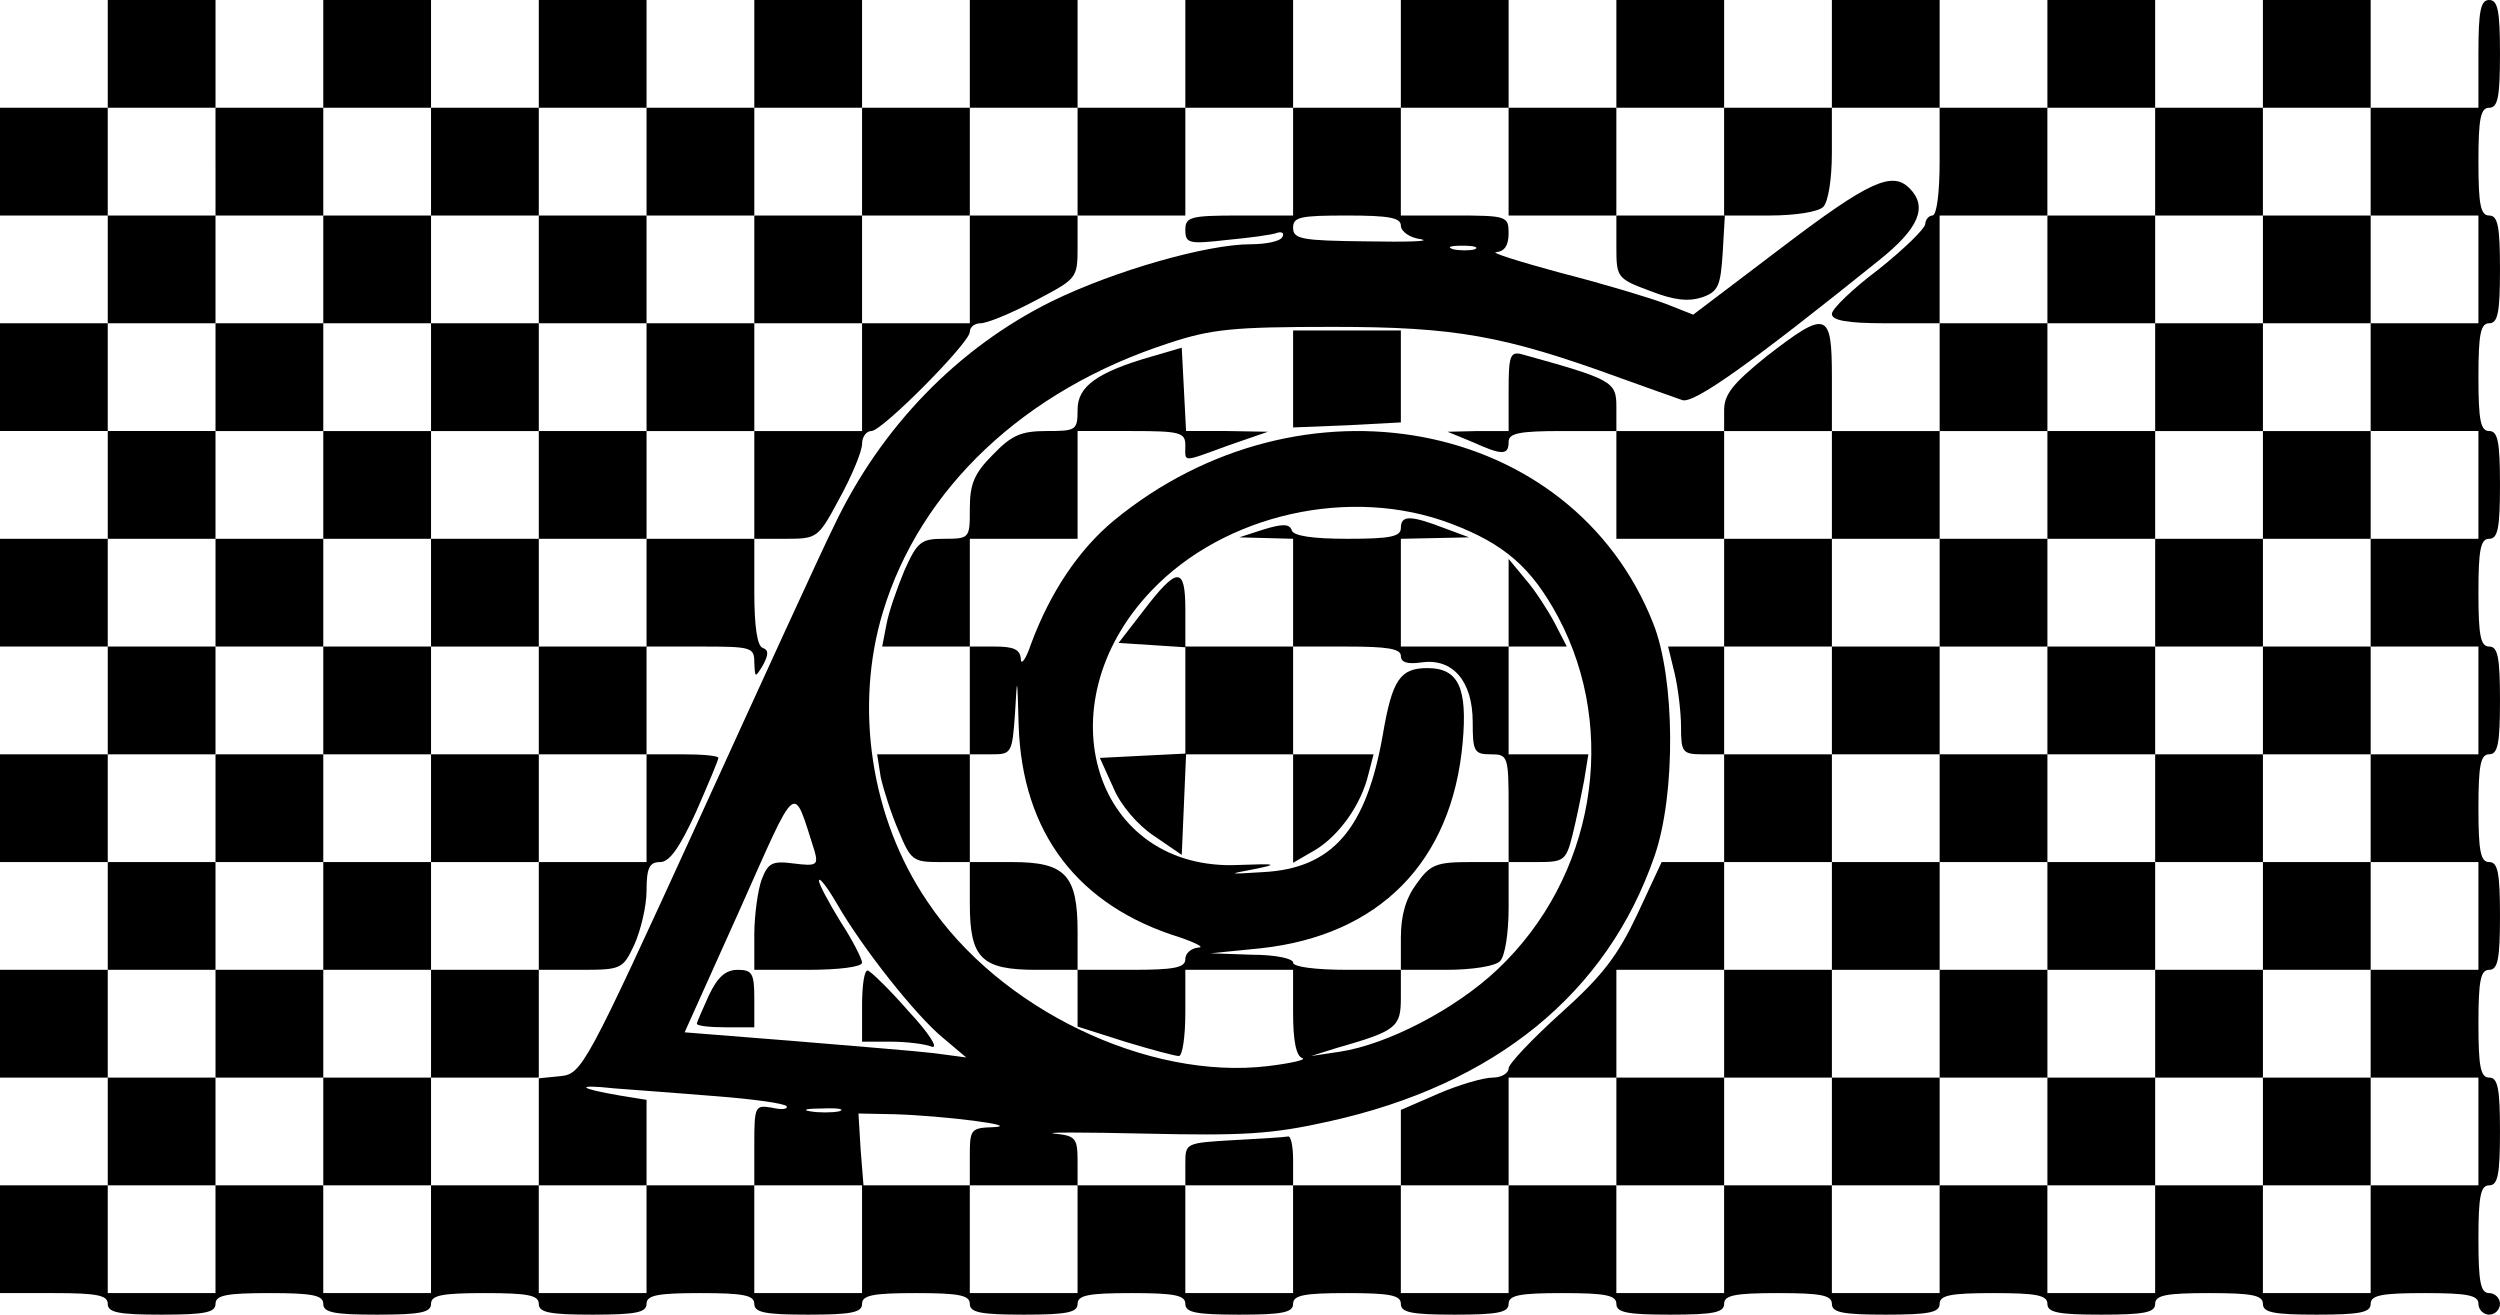
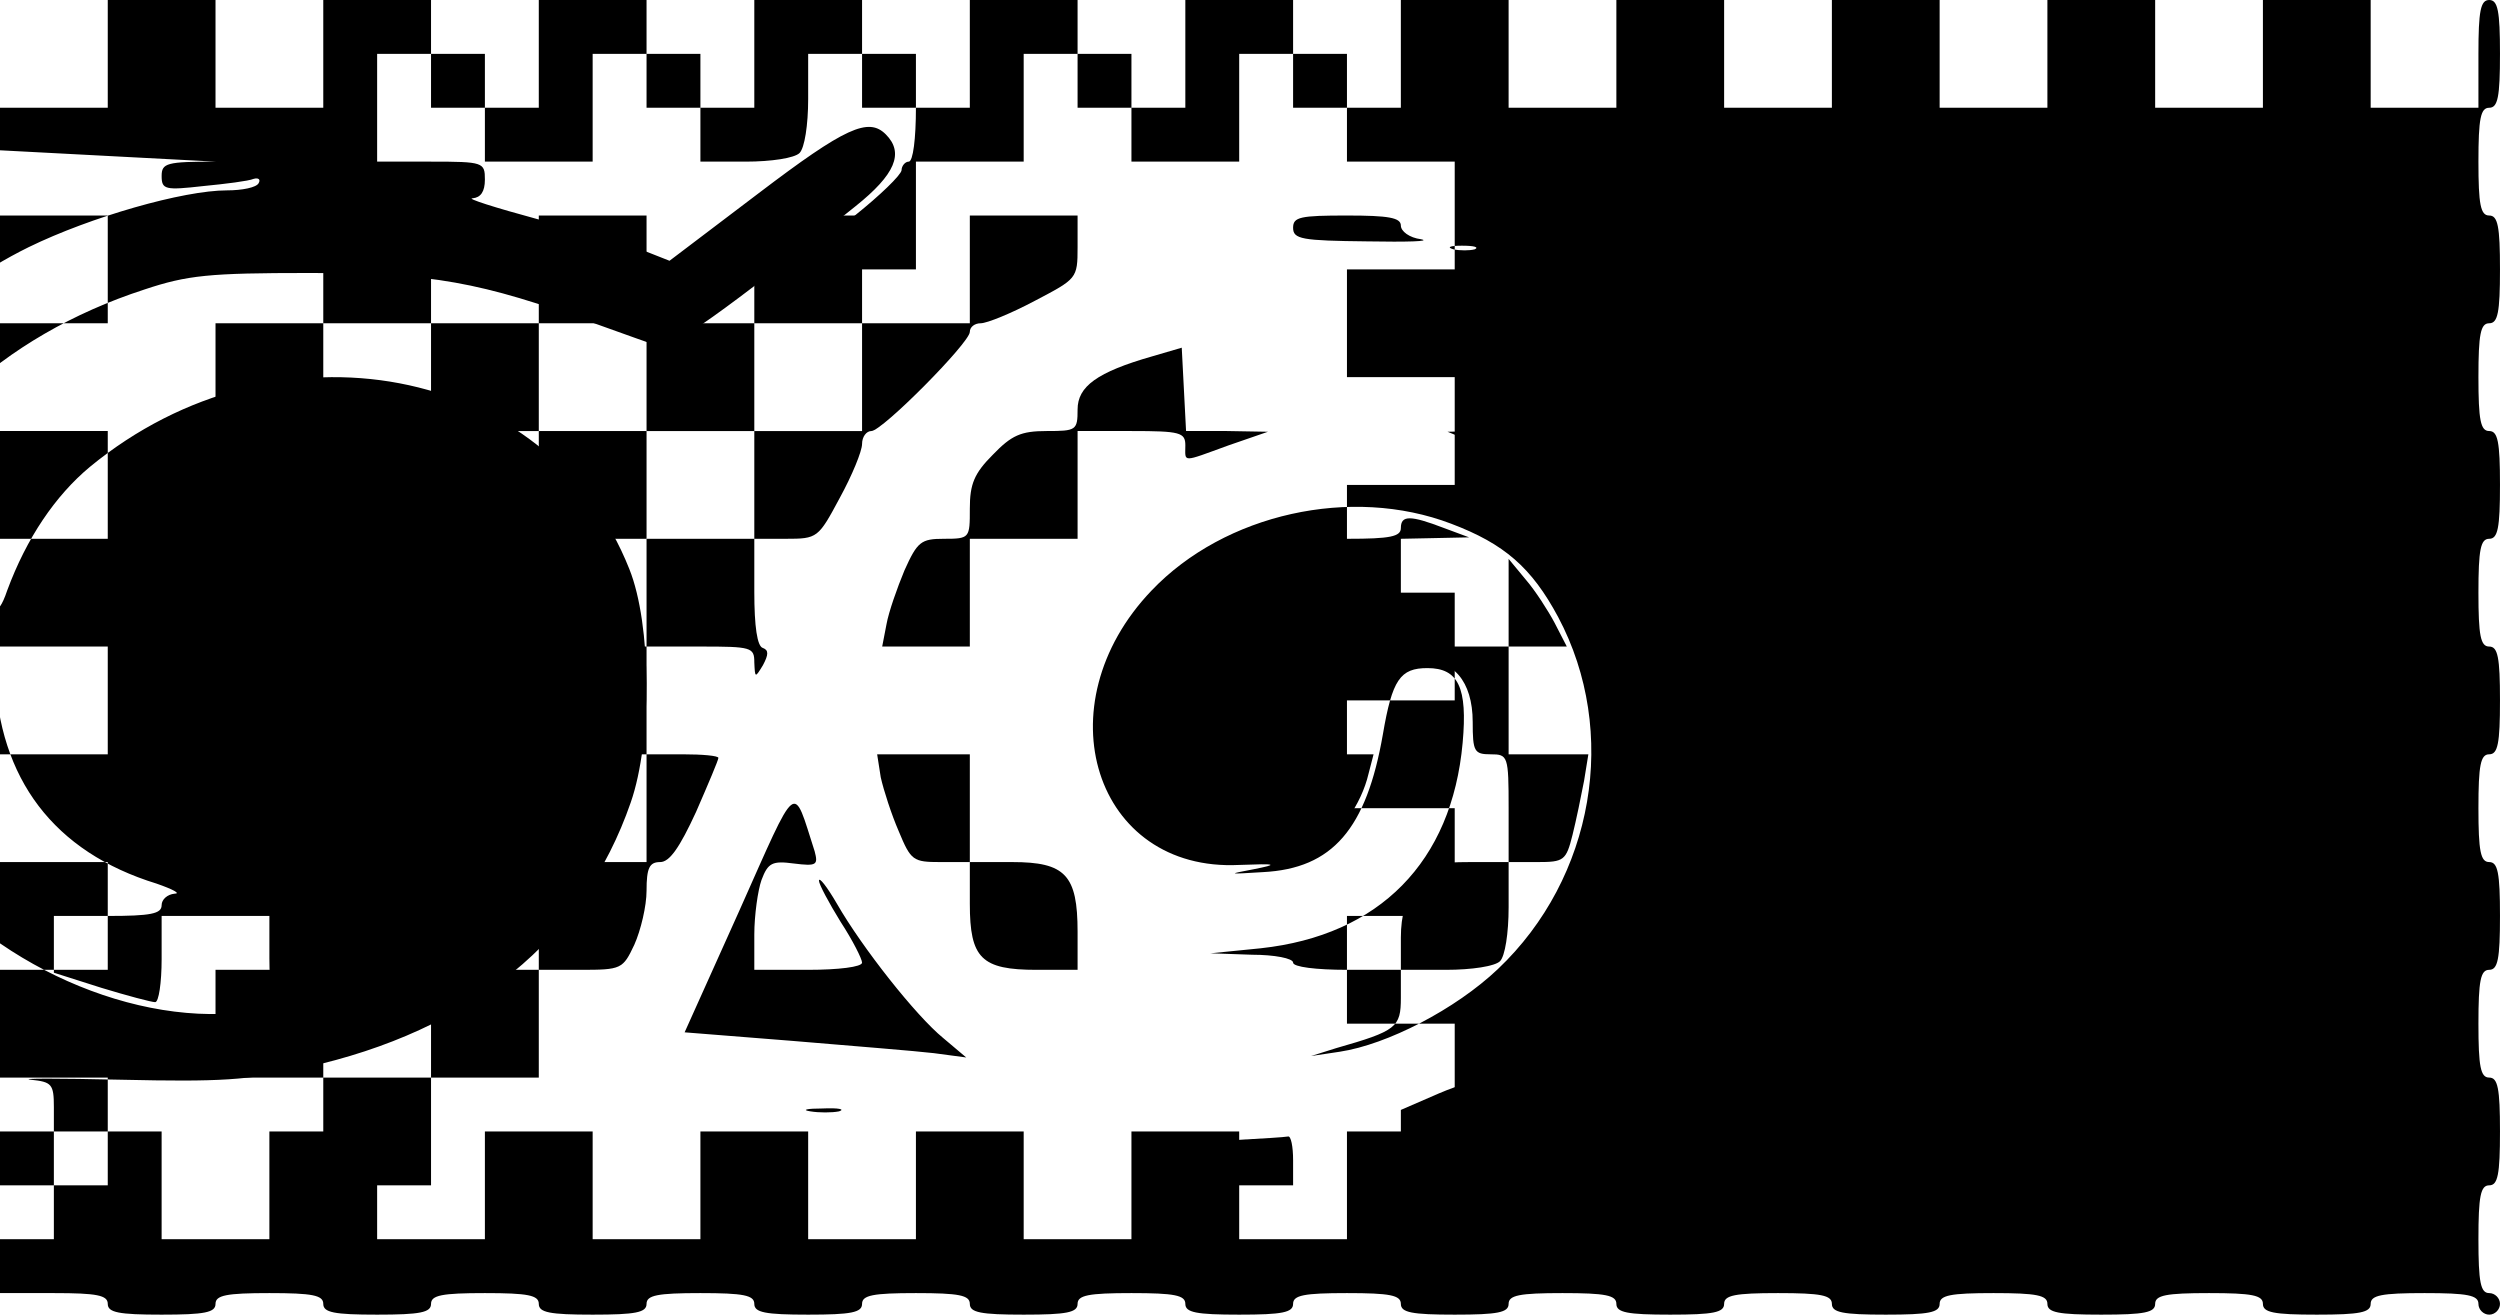
<svg xmlns="http://www.w3.org/2000/svg" version="1.0" width="348pt" height="183pt" viewBox="0 0 348 183" preserveAspectRatio="xMidYMid meet">
  <g transform="translate(0,183) scale(0.1,-0.1)" fill="#000000" stroke="none">
-     <path d="M150 1755 l0 -75 -75 0 -75 0 0 -75 0 -75 75 0 75 0 0 -75 0 -75 -75 0 -75 0 0 -75 0 -75 75 0 75 0 0 -75 0 -75 -75 0 -75 0 0 -75 0 -75 75 0 75 0 0 -75 0 -75 -75 0 -75 0 0 -75 0 -75 75 0 75 0 0 -75 0 -75 -75 0 -75 0 0 -75 0 -75 75 0 75 0 0 -75 0 -75 -75 0 -75 0 0 -75 0 -75 75 0 c60 0 75 -3 75 -15 0 -12 15 -15 75 -15 60 0 75 3 75 15 0 12 15 15 75 15 60 0 75 -3 75 -15 0 -12 15 -15 75 -15 60 0 75 3 75 15 0 12 15 15 75 15 60 0 75 -3 75 -15 0 -12 15 -15 75 -15 60 0 75 3 75 15 0 12 15 15 75 15 60 0 75 -3 75 -15 0 -12 15 -15 75 -15 60 0 75 3 75 15 0 12 15 15 75 15 60 0 75 -3 75 -15 0 -12 15 -15 75 -15 60 0 75 3 75 15 0 12 15 15 75 15 60 0 75 -3 75 -15 0 -12 15 -15 75 -15 60 0 75 3 75 15 0 12 15 15 75 15 60 0 75 -3 75 -15 0 -12 15 -15 75 -15 60 0 75 3 75 15 0 12 15 15 75 15 60 0 75 -3 75 -15 0 -12 15 -15 75 -15 60 0 75 3 75 15 0 12 15 15 75 15 60 0 75 -3 75 -15 0 -12 15 -15 75 -15 60 0 75 3 75 15 0 12 15 15 75 15 60 0 75 -3 75 -15 0 -12 15 -15 75 -15 60 0 75 3 75 15 0 12 15 15 75 15 60 0 75 -3 75 -15 0 -12 15 -15 75 -15 60 0 75 3 75 15 0 12 15 15 75 15 60 0 75 -3 75 -15 0 -8 7 -15 15 -15 8 0 15 7 15 15 0 8 -7 15 -15 15 -12 0 -15 15 -15 75 0 60 3 75 15 75 12 0 15 15 15 75 0 60 -3 75 -15 75 -12 0 -15 15 -15 75 0 60 3 75 15 75 12 0 15 15 15 75 0 60 -3 75 -15 75 -12 0 -15 15 -15 75 0 60 3 75 15 75 12 0 15 15 15 75 0 60 -3 75 -15 75 -12 0 -15 15 -15 75 0 60 3 75 15 75 12 0 15 15 15 75 0 60 -3 75 -15 75 -12 0 -15 15 -15 75 0 60 3 75 15 75 12 0 15 15 15 75 0 60 -3 75 -15 75 -12 0 -15 15 -15 75 0 60 3 75 15 75 12 0 15 15 15 75 0 60 -3 75 -15 75 -12 0 -15 -15 -15 -75 l0 -75 -75 0 -75 0 0 75 0 75 -75 0 -75 0 0 -75 0 -75 -75 0 -75 0 0 75 0 75 -75 0 -75 0 0 -75 0 -75 -75 0 -75 0 0 75 0 75 -75 0 -75 0 0 -75 0 -75 -75 0 -75 0 0 75 0 75 -75 0 -75 0 0 -75 0 -75 -75 0 -75 0 0 75 0 75 -75 0 -75 0 0 -75 0 -75 -75 0 -75 0 0 75 0 75 -75 0 -75 0 0 -75 0 -75 -75 0 -75 0 0 75 0 75 -75 0 -75 0 0 -75 0 -75 -75 0 -75 0 0 75 0 75 -75 0 -75 0 0 -75 0 -75 -75 0 -75 0 0 75 0 75 -75 0 -75 0 0 -75 0 -75 -75 0 -75 0 0 75 0 75 -75 0 -75 0 0 -75 0 -75 -75 0 -75 0 0 75 0 75 -75 0 -75 0 0 -75z m150 -150 l0 -75 75 0 75 0 0 75 0 75 75 0 75 0 0 -75 0 -75 75 0 75 0 0 75 0 75 75 0 75 0 0 -75 0 -75 75 0 75 0 0 75 0 75 75 0 75 0 0 -75 0 -75 75 0 75 0 0 75 0 75 75 0 75 0 0 -75 0 -75 75 0 75 0 0 75 0 75 75 0 75 0 0 -75 0 -75 -75 0 c-68 0 -75 -2 -75 -20 0 -19 5 -20 58 -14 31 3 63 7 70 10 7 2 10 -1 7 -6 -3 -6 -23 -10 -44 -10 -61 0 -190 -37 -276 -79 -132 -65 -239 -176 -304 -313 -17 -34 -102 -220 -190 -413 -156 -341 -161 -350 -191 -353 l-30 -3 0 -75 0 -74 75 0 75 0 0 60 0 59 -37 6 c-59 10 -63 16 -8 10 28 -2 92 -7 143 -11 51 -4 95 -10 97 -14 2 -4 -7 -5 -20 -2 -24 4 -25 3 -25 -52 l0 -56 76 0 76 0 -4 50 -3 50 50 -1 c68 -2 179 -16 138 -18 -32 -1 -33 -3 -33 -41 l0 -40 75 0 75 0 0 34 c0 32 -3 35 -32 38 -18 2 39 2 127 0 135 -3 175 -1 255 17 231 51 387 178 453 369 30 86 29 248 -2 325 -113 285 -490 357 -751 142 -48 -40 -88 -99 -115 -172 -7 -21 -14 -30 -14 -20 -1 13 -10 17 -36 17 l-35 0 0 -75 0 -75 30 0 c28 0 29 1 33 58 3 53 3 52 5 -18 5 -149 82 -251 225 -295 23 -8 34 -14 25 -14 -10 -1 -18 -8 -18 -16 0 -12 -15 -15 -75 -15 l-75 0 0 -40 0 -39 66 -21 c36 -11 70 -20 75 -20 5 0 9 27 9 60 l0 60 75 0 75 0 0 -59 c0 -39 4 -61 13 -64 6 -2 -15 -7 -48 -11 -167 -20 -374 79 -474 229 -79 116 -102 271 -62 403 52 172 197 309 397 374 60 20 90 23 229 23 171 0 238 -12 400 -71 39 -14 78 -28 87 -31 16 -5 94 50 274 195 55 44 68 74 42 100 -24 24 -56 10 -177 -82 l-124 -94 -38 15 c-21 8 -87 28 -146 43 -59 16 -100 29 -90 29 11 1 17 9 17 26 0 24 -2 25 -75 25 l-75 0 0 75 0 75 75 0 75 0 0 -75 0 -75 75 0 75 0 0 75 0 75 75 0 75 0 0 -75 0 -75 63 0 c36 0 68 5 75 12 7 7 12 39 12 75 l0 63 75 0 75 0 0 -75 c0 -43 -4 -75 -10 -75 -5 0 -10 -6 -10 -12 -1 -7 -30 -35 -65 -63 -36 -27 -65 -55 -65 -62 0 -9 21 -13 75 -13 l75 0 0 75 0 75 75 0 75 0 0 75 0 75 75 0 75 0 0 -75 0 -75 75 0 75 0 0 75 0 75 75 0 75 0 0 -75 0 -75 75 0 75 0 0 -75 0 -75 -75 0 -75 0 0 -75 0 -75 75 0 75 0 0 -75 0 -75 -75 0 -75 0 0 -75 0 -75 75 0 75 0 0 -75 0 -75 -75 0 -75 0 0 -75 0 -75 75 0 75 0 0 -75 0 -75 -75 0 -75 0 0 -75 0 -75 75 0 75 0 0 -75 0 -75 -75 0 -75 0 0 -75 0 -75 -75 0 -75 0 0 75 0 75 -75 0 -75 0 0 -75 0 -75 -75 0 -75 0 0 75 0 75 -75 0 -75 0 0 -75 0 -75 -75 0 -75 0 0 75 0 75 -75 0 -75 0 0 -75 0 -75 -75 0 -75 0 0 75 0 75 -75 0 -75 0 0 -75 0 -75 -75 0 -75 0 0 75 0 75 -75 0 -75 0 0 -75 0 -75 -75 0 -75 0 0 75 0 75 -75 0 -75 0 0 -75 0 -75 -75 0 -75 0 0 75 0 75 -75 0 -75 0 0 -75 0 -75 -75 0 -75 0 0 75 0 75 -75 0 -75 0 0 -75 0 -75 -75 0 -75 0 0 75 0 75 -75 0 -75 0 0 -75 0 -75 -75 0 -75 0 0 75 0 75 -75 0 -75 0 0 -75 0 -75 -75 0 -75 0 0 75 0 75 75 0 75 0 0 75 0 75 -75 0 -75 0 0 75 0 75 75 0 75 0 0 75 0 75 -75 0 -75 0 0 75 0 75 75 0 75 0 0 75 0 75 -75 0 -75 0 0 75 0 75 75 0 75 0 0 75 0 75 -75 0 -75 0 0 75 0 75 75 0 75 0 0 75 0 75 -75 0 -75 0 0 75 0 75 75 0 75 0 0 -75z m1650 -89 c0 -8 12 -17 28 -19 15 -3 -19 -4 -75 -3 -91 1 -103 3 -103 19 0 15 10 17 75 17 58 0 75 -3 75 -14z m103 -33 c-7 -2 -21 -2 -30 0 -10 3 -4 5 12 5 17 0 24 -2 18 -5z m-33 -382 c74 -28 112 -61 149 -130 85 -160 50 -363 -84 -490 -59 -56 -154 -105 -220 -115 l-40 -6 35 11 c84 24 90 29 90 70 l0 39 -75 0 c-43 0 -75 4 -75 10 0 6 -26 11 -57 11 l-58 2 70 7 c165 18 266 120 281 286 7 77 -6 104 -49 104 -38 0 -49 -16 -62 -92 -23 -132 -70 -187 -167 -192 -49 -3 -50 -3 -13 4 35 7 33 8 -20 6 -201 -10 -275 222 -122 382 102 107 278 146 417 93z m-886 -456 c5 -19 3 -21 -29 -17 -30 4 -36 1 -45 -23 -5 -14 -10 -49 -10 -76 l0 -49 75 0 c42 0 75 4 75 10 0 5 -13 31 -30 57 -16 26 -30 52 -30 57 0 6 11 -8 25 -32 35 -61 110 -156 148 -187 l32 -27 -45 6 c-25 3 -113 10 -196 17 l-151 12 76 169 c83 186 74 179 105 83z m34 -362 c-10 -2 -28 -2 -40 0 -13 2 -5 4 17 4 22 1 32 -1 23 -4z" />
+     <path d="M150 1755 l0 -75 -75 0 -75 0 0 -75 0 -75 75 0 75 0 0 -75 0 -75 -75 0 -75 0 0 -75 0 -75 75 0 75 0 0 -75 0 -75 -75 0 -75 0 0 -75 0 -75 75 0 75 0 0 -75 0 -75 -75 0 -75 0 0 -75 0 -75 75 0 75 0 0 -75 0 -75 -75 0 -75 0 0 -75 0 -75 75 0 75 0 0 -75 0 -75 -75 0 -75 0 0 -75 0 -75 75 0 c60 0 75 -3 75 -15 0 -12 15 -15 75 -15 60 0 75 3 75 15 0 12 15 15 75 15 60 0 75 -3 75 -15 0 -12 15 -15 75 -15 60 0 75 3 75 15 0 12 15 15 75 15 60 0 75 -3 75 -15 0 -12 15 -15 75 -15 60 0 75 3 75 15 0 12 15 15 75 15 60 0 75 -3 75 -15 0 -12 15 -15 75 -15 60 0 75 3 75 15 0 12 15 15 75 15 60 0 75 -3 75 -15 0 -12 15 -15 75 -15 60 0 75 3 75 15 0 12 15 15 75 15 60 0 75 -3 75 -15 0 -12 15 -15 75 -15 60 0 75 3 75 15 0 12 15 15 75 15 60 0 75 -3 75 -15 0 -12 15 -15 75 -15 60 0 75 3 75 15 0 12 15 15 75 15 60 0 75 -3 75 -15 0 -12 15 -15 75 -15 60 0 75 3 75 15 0 12 15 15 75 15 60 0 75 -3 75 -15 0 -12 15 -15 75 -15 60 0 75 3 75 15 0 12 15 15 75 15 60 0 75 -3 75 -15 0 -12 15 -15 75 -15 60 0 75 3 75 15 0 12 15 15 75 15 60 0 75 -3 75 -15 0 -12 15 -15 75 -15 60 0 75 3 75 15 0 12 15 15 75 15 60 0 75 -3 75 -15 0 -8 7 -15 15 -15 8 0 15 7 15 15 0 8 -7 15 -15 15 -12 0 -15 15 -15 75 0 60 3 75 15 75 12 0 15 15 15 75 0 60 -3 75 -15 75 -12 0 -15 15 -15 75 0 60 3 75 15 75 12 0 15 15 15 75 0 60 -3 75 -15 75 -12 0 -15 15 -15 75 0 60 3 75 15 75 12 0 15 15 15 75 0 60 -3 75 -15 75 -12 0 -15 15 -15 75 0 60 3 75 15 75 12 0 15 15 15 75 0 60 -3 75 -15 75 -12 0 -15 15 -15 75 0 60 3 75 15 75 12 0 15 15 15 75 0 60 -3 75 -15 75 -12 0 -15 15 -15 75 0 60 3 75 15 75 12 0 15 15 15 75 0 60 -3 75 -15 75 -12 0 -15 -15 -15 -75 l0 -75 -75 0 -75 0 0 75 0 75 -75 0 -75 0 0 -75 0 -75 -75 0 -75 0 0 75 0 75 -75 0 -75 0 0 -75 0 -75 -75 0 -75 0 0 75 0 75 -75 0 -75 0 0 -75 0 -75 -75 0 -75 0 0 75 0 75 -75 0 -75 0 0 -75 0 -75 -75 0 -75 0 0 75 0 75 -75 0 -75 0 0 -75 0 -75 -75 0 -75 0 0 75 0 75 -75 0 -75 0 0 -75 0 -75 -75 0 -75 0 0 75 0 75 -75 0 -75 0 0 -75 0 -75 -75 0 -75 0 0 75 0 75 -75 0 -75 0 0 -75 0 -75 -75 0 -75 0 0 75 0 75 -75 0 -75 0 0 -75 0 -75 -75 0 -75 0 0 75 0 75 -75 0 -75 0 0 -75 0 -75 -75 0 -75 0 0 75 0 75 -75 0 -75 0 0 -75z m150 -150 c-68 0 -75 -2 -75 -20 0 -19 5 -20 58 -14 31 3 63 7 70 10 7 2 10 -1 7 -6 -3 -6 -23 -10 -44 -10 -61 0 -190 -37 -276 -79 -132 -65 -239 -176 -304 -313 -17 -34 -102 -220 -190 -413 -156 -341 -161 -350 -191 -353 l-30 -3 0 -75 0 -74 75 0 75 0 0 60 0 59 -37 6 c-59 10 -63 16 -8 10 28 -2 92 -7 143 -11 51 -4 95 -10 97 -14 2 -4 -7 -5 -20 -2 -24 4 -25 3 -25 -52 l0 -56 76 0 76 0 -4 50 -3 50 50 -1 c68 -2 179 -16 138 -18 -32 -1 -33 -3 -33 -41 l0 -40 75 0 75 0 0 34 c0 32 -3 35 -32 38 -18 2 39 2 127 0 135 -3 175 -1 255 17 231 51 387 178 453 369 30 86 29 248 -2 325 -113 285 -490 357 -751 142 -48 -40 -88 -99 -115 -172 -7 -21 -14 -30 -14 -20 -1 13 -10 17 -36 17 l-35 0 0 -75 0 -75 30 0 c28 0 29 1 33 58 3 53 3 52 5 -18 5 -149 82 -251 225 -295 23 -8 34 -14 25 -14 -10 -1 -18 -8 -18 -16 0 -12 -15 -15 -75 -15 l-75 0 0 -40 0 -39 66 -21 c36 -11 70 -20 75 -20 5 0 9 27 9 60 l0 60 75 0 75 0 0 -59 c0 -39 4 -61 13 -64 6 -2 -15 -7 -48 -11 -167 -20 -374 79 -474 229 -79 116 -102 271 -62 403 52 172 197 309 397 374 60 20 90 23 229 23 171 0 238 -12 400 -71 39 -14 78 -28 87 -31 16 -5 94 50 274 195 55 44 68 74 42 100 -24 24 -56 10 -177 -82 l-124 -94 -38 15 c-21 8 -87 28 -146 43 -59 16 -100 29 -90 29 11 1 17 9 17 26 0 24 -2 25 -75 25 l-75 0 0 75 0 75 75 0 75 0 0 -75 0 -75 75 0 75 0 0 75 0 75 75 0 75 0 0 -75 0 -75 63 0 c36 0 68 5 75 12 7 7 12 39 12 75 l0 63 75 0 75 0 0 -75 c0 -43 -4 -75 -10 -75 -5 0 -10 -6 -10 -12 -1 -7 -30 -35 -65 -63 -36 -27 -65 -55 -65 -62 0 -9 21 -13 75 -13 l75 0 0 75 0 75 75 0 75 0 0 75 0 75 75 0 75 0 0 -75 0 -75 75 0 75 0 0 75 0 75 75 0 75 0 0 -75 0 -75 75 0 75 0 0 -75 0 -75 -75 0 -75 0 0 -75 0 -75 75 0 75 0 0 -75 0 -75 -75 0 -75 0 0 -75 0 -75 75 0 75 0 0 -75 0 -75 -75 0 -75 0 0 -75 0 -75 75 0 75 0 0 -75 0 -75 -75 0 -75 0 0 -75 0 -75 75 0 75 0 0 -75 0 -75 -75 0 -75 0 0 -75 0 -75 -75 0 -75 0 0 75 0 75 -75 0 -75 0 0 -75 0 -75 -75 0 -75 0 0 75 0 75 -75 0 -75 0 0 -75 0 -75 -75 0 -75 0 0 75 0 75 -75 0 -75 0 0 -75 0 -75 -75 0 -75 0 0 75 0 75 -75 0 -75 0 0 -75 0 -75 -75 0 -75 0 0 75 0 75 -75 0 -75 0 0 -75 0 -75 -75 0 -75 0 0 75 0 75 -75 0 -75 0 0 -75 0 -75 -75 0 -75 0 0 75 0 75 -75 0 -75 0 0 -75 0 -75 -75 0 -75 0 0 75 0 75 -75 0 -75 0 0 -75 0 -75 -75 0 -75 0 0 75 0 75 -75 0 -75 0 0 -75 0 -75 -75 0 -75 0 0 75 0 75 -75 0 -75 0 0 -75 0 -75 -75 0 -75 0 0 75 0 75 75 0 75 0 0 75 0 75 -75 0 -75 0 0 75 0 75 75 0 75 0 0 75 0 75 -75 0 -75 0 0 75 0 75 75 0 75 0 0 75 0 75 -75 0 -75 0 0 75 0 75 75 0 75 0 0 75 0 75 -75 0 -75 0 0 75 0 75 75 0 75 0 0 75 0 75 -75 0 -75 0 0 75 0 75 75 0 75 0 0 -75z m1650 -89 c0 -8 12 -17 28 -19 15 -3 -19 -4 -75 -3 -91 1 -103 3 -103 19 0 15 10 17 75 17 58 0 75 -3 75 -14z m103 -33 c-7 -2 -21 -2 -30 0 -10 3 -4 5 12 5 17 0 24 -2 18 -5z m-33 -382 c74 -28 112 -61 149 -130 85 -160 50 -363 -84 -490 -59 -56 -154 -105 -220 -115 l-40 -6 35 11 c84 24 90 29 90 70 l0 39 -75 0 c-43 0 -75 4 -75 10 0 6 -26 11 -57 11 l-58 2 70 7 c165 18 266 120 281 286 7 77 -6 104 -49 104 -38 0 -49 -16 -62 -92 -23 -132 -70 -187 -167 -192 -49 -3 -50 -3 -13 4 35 7 33 8 -20 6 -201 -10 -275 222 -122 382 102 107 278 146 417 93z m-886 -456 c5 -19 3 -21 -29 -17 -30 4 -36 1 -45 -23 -5 -14 -10 -49 -10 -76 l0 -49 75 0 c42 0 75 4 75 10 0 5 -13 31 -30 57 -16 26 -30 52 -30 57 0 6 11 -8 25 -32 35 -61 110 -156 148 -187 l32 -27 -45 6 c-25 3 -113 10 -196 17 l-151 12 76 169 c83 186 74 179 105 83z m34 -362 c-10 -2 -28 -2 -40 0 -13 2 -5 4 17 4 22 1 32 -1 23 -4z" />
    <path d="M450 1455 l0 -75 -75 0 -75 0 0 -75 0 -75 75 0 75 0 0 -75 0 -75 -75 0 -75 0 0 -75 0 -75 75 0 75 0 0 -75 0 -75 -75 0 -75 0 0 -75 0 -75 75 0 75 0 0 -75 0 -75 -75 0 -75 0 0 -75 0 -75 75 0 75 0 0 -75 0 -75 75 0 75 0 0 75 0 75 75 0 75 0 0 75 0 75 58 0 c57 0 59 1 75 35 9 20 17 54 17 75 0 32 4 40 19 40 13 0 27 20 50 70 17 39 31 72 31 75 0 3 -22 5 -50 5 l-50 0 0 75 0 75 75 0 c71 0 75 -1 75 -22 1 -22 1 -22 12 -4 8 15 8 21 0 24 -8 2 -12 30 -12 78 l0 74 44 0 c44 0 45 1 75 57 17 31 31 65 31 75 0 10 6 18 13 18 15 0 137 123 137 138 0 7 7 12 15 12 9 0 43 14 75 31 59 31 60 31 60 75 l0 44 -75 0 -75 0 0 -75 0 -75 -75 0 -75 0 0 75 0 75 -75 0 -75 0 0 -75 0 -75 -75 0 -75 0 0 75 0 75 -75 0 -75 0 0 -75 0 -75 -75 0 -75 0 0 75 0 75 -75 0 -75 0 0 -75z m150 -150 l0 -75 75 0 75 0 0 75 0 75 75 0 75 0 0 -75 0 -75 75 0 75 0 0 75 0 75 75 0 75 0 0 -75 0 -75 -75 0 -75 0 0 -75 0 -75 -75 0 -75 0 0 -75 0 -75 -75 0 -75 0 0 -75 0 -75 75 0 75 0 0 -75 0 -75 -75 0 -75 0 0 -75 0 -75 -75 0 -75 0 0 -75 0 -75 -75 0 -75 0 0 75 0 75 75 0 75 0 0 75 0 75 -75 0 -75 0 0 75 0 75 75 0 75 0 0 75 0 75 -75 0 -75 0 0 75 0 75 75 0 75 0 0 75 0 75 -75 0 -75 0 0 75 0 75 75 0 75 0 0 -75z" />
    <path d="M750 1155 l0 -75 -75 0 -75 0 0 -75 0 -75 75 0 75 0 0 75 0 75 75 0 75 0 0 75 0 75 -75 0 -75 0 0 -75z" />
-     <path d="M600 705 l0 -75 75 0 75 0 0 75 0 75 -75 0 -75 0 0 -75z" />
    <path d="M2250 1486 c0 -42 1 -44 47 -61 33 -13 53 -15 72 -9 23 8 26 16 29 62 l3 52 -75 0 -76 0 0 -44z" />
    <path d="M2850 1455 l0 -75 -75 0 -75 0 0 -75 0 -75 -75 0 -75 0 0 75 c0 92 -7 94 -91 29 -47 -38 -59 -53 -59 -75 l0 -29 -75 0 -75 0 0 34 c0 35 -6 38 -132 73 -16 4 -18 -3 -18 -51 l0 -56 -42 0 -43 -1 34 -14 c42 -19 51 -19 51 0 0 12 15 15 75 15 l75 0 0 -75 0 -75 75 0 75 0 0 -75 0 -75 -39 0 -39 0 9 -37 c5 -21 9 -55 9 -75 0 -35 2 -38 30 -38 l30 0 0 -75 0 -75 -43 0 -44 0 -34 -73 c-27 -57 -48 -85 -106 -137 -40 -36 -73 -71 -73 -77 0 -7 -10 -13 -22 -13 -13 0 -47 -10 -75 -22 l-53 -23 0 -52 0 -53 75 0 75 0 0 75 0 75 75 0 75 0 0 -75 0 -75 75 0 75 0 0 75 0 75 75 0 75 0 0 -75 0 -75 75 0 75 0 0 75 0 75 75 0 75 0 0 -75 0 -75 75 0 75 0 0 75 0 75 75 0 75 0 0 -75 0 -75 75 0 75 0 0 75 0 75 -75 0 -75 0 0 75 0 75 75 0 75 0 0 75 0 75 -75 0 -75 0 0 75 0 75 75 0 75 0 0 75 0 75 -75 0 -75 0 0 75 0 75 75 0 75 0 0 75 0 75 -75 0 -75 0 0 75 0 75 75 0 75 0 0 75 0 75 -75 0 -75 0 0 -75 0 -75 -75 0 -75 0 0 75 0 75 -75 0 -75 0 0 -75z m150 -150 l0 -75 75 0 75 0 0 -75 0 -75 -75 0 -75 0 0 -75 0 -75 75 0 75 0 0 -75 0 -75 -75 0 -75 0 0 -75 0 -75 75 0 75 0 0 -75 0 -75 -75 0 -75 0 0 -75 0 -75 -75 0 -75 0 0 75 0 75 -75 0 -75 0 0 -75 0 -75 -75 0 -75 0 0 75 0 75 -75 0 -75 0 0 -75 0 -75 -75 0 -75 0 0 75 0 75 75 0 75 0 0 75 0 75 75 0 75 0 0 75 0 75 -75 0 -75 0 0 75 0 75 75 0 75 0 0 75 0 75 -75 0 -75 0 0 75 0 75 75 0 75 0 0 -75 0 -75 75 0 75 0 0 75 0 75 75 0 75 0 0 75 0 75 75 0 75 0 0 -75z" />
    <path d="M2850 1155 l0 -75 -75 0 -75 0 0 -75 0 -75 -75 0 -75 0 0 -75 0 -75 75 0 75 0 0 -75 0 -75 -75 0 -75 0 0 -75 0 -75 75 0 75 0 0 75 0 75 75 0 75 0 0 -75 0 -75 75 0 75 0 0 75 0 75 -75 0 -75 0 0 75 0 75 75 0 75 0 0 75 0 75 -75 0 -75 0 0 75 0 75 75 0 75 0 0 75 0 75 -75 0 -75 0 0 -75z m0 -300 l0 -75 -75 0 -75 0 0 75 0 75 75 0 75 0 0 -75z" />
-     <path d="M1800 1303 l0 -68 75 3 75 4 0 64 0 64 -75 0 -75 0 0 -67z" />
    <path d="M1604 1334 c-77 -22 -104 -42 -104 -74 0 -29 -2 -30 -43 -30 -36 0 -49 -6 -75 -33 -26 -26 -32 -41 -32 -75 0 -41 0 -42 -36 -42 -32 0 -37 -4 -55 -44 -10 -24 -22 -58 -25 -75 l-6 -31 61 0 61 0 0 75 0 75 75 0 75 0 0 75 0 75 75 0 c68 0 75 -2 75 -20 0 -24 -6 -24 60 0 l55 19 -57 1 -57 0 -3 58 -3 58 -41 -12z" />
    <path d="M1226 748 c4 -18 15 -52 25 -75 17 -41 20 -43 58 -43 l41 0 0 -58 c0 -76 16 -92 93 -92 l57 0 0 53 c0 79 -17 97 -91 97 l-59 0 0 75 0 75 -65 0 -64 0 5 -32z" />
    <path d="M1718 243 c-68 -4 -68 -4 -68 -33 l0 -30 75 0 75 0 0 35 c0 19 -3 34 -7 33 -5 -1 -38 -3 -75 -5z" />
    <path d="M1950 1095 c0 -12 -15 -15 -74 -15 -49 0 -76 4 -78 12 -3 9 -13 9 -39 1 l-34 -11 38 -1 37 -1 0 -75 0 -75 -75 0 -75 0 0 51 c0 61 -11 61 -59 -2 l-34 -44 47 -3 46 -3 0 -74 0 -74 -60 -3 -59 -3 19 -42 c10 -24 34 -52 57 -67 l38 -26 3 70 3 70 74 0 75 0 0 -76 0 -75 31 18 c33 20 64 63 74 106 l7 27 -56 0 -56 0 0 75 0 75 75 0 c56 0 75 -3 75 -13 0 -9 9 -12 29 -9 43 6 71 -26 71 -83 0 -41 2 -45 25 -45 24 0 25 -2 25 -75 l0 -75 -53 0 c-47 0 -56 -3 -75 -30 -15 -20 -22 -44 -22 -75 l0 -45 63 0 c36 0 68 5 75 12 7 7 12 39 12 75 l0 63 40 0 c37 0 40 2 49 38 5 20 12 54 16 75 l6 37 -56 0 -55 0 0 75 0 75 40 0 41 0 -17 33 c-9 17 -27 45 -40 60 l-24 29 0 -61 0 -61 -75 0 -75 0 0 75 0 75 48 1 47 1 -35 13 c-47 18 -60 18 -60 0z" />
    <path d="M987 445 c-9 -20 -17 -38 -17 -40 0 -3 18 -5 40 -5 l40 0 0 40 c0 35 -3 40 -23 40 -17 0 -28 -10 -40 -35z" />
    <path d="M1200 430 l0 -50 39 0 c22 0 48 -3 58 -7 10 -3 -4 19 -32 49 -27 31 -53 56 -57 57 -5 1 -8 -21 -8 -49z" />
  </g>
</svg>